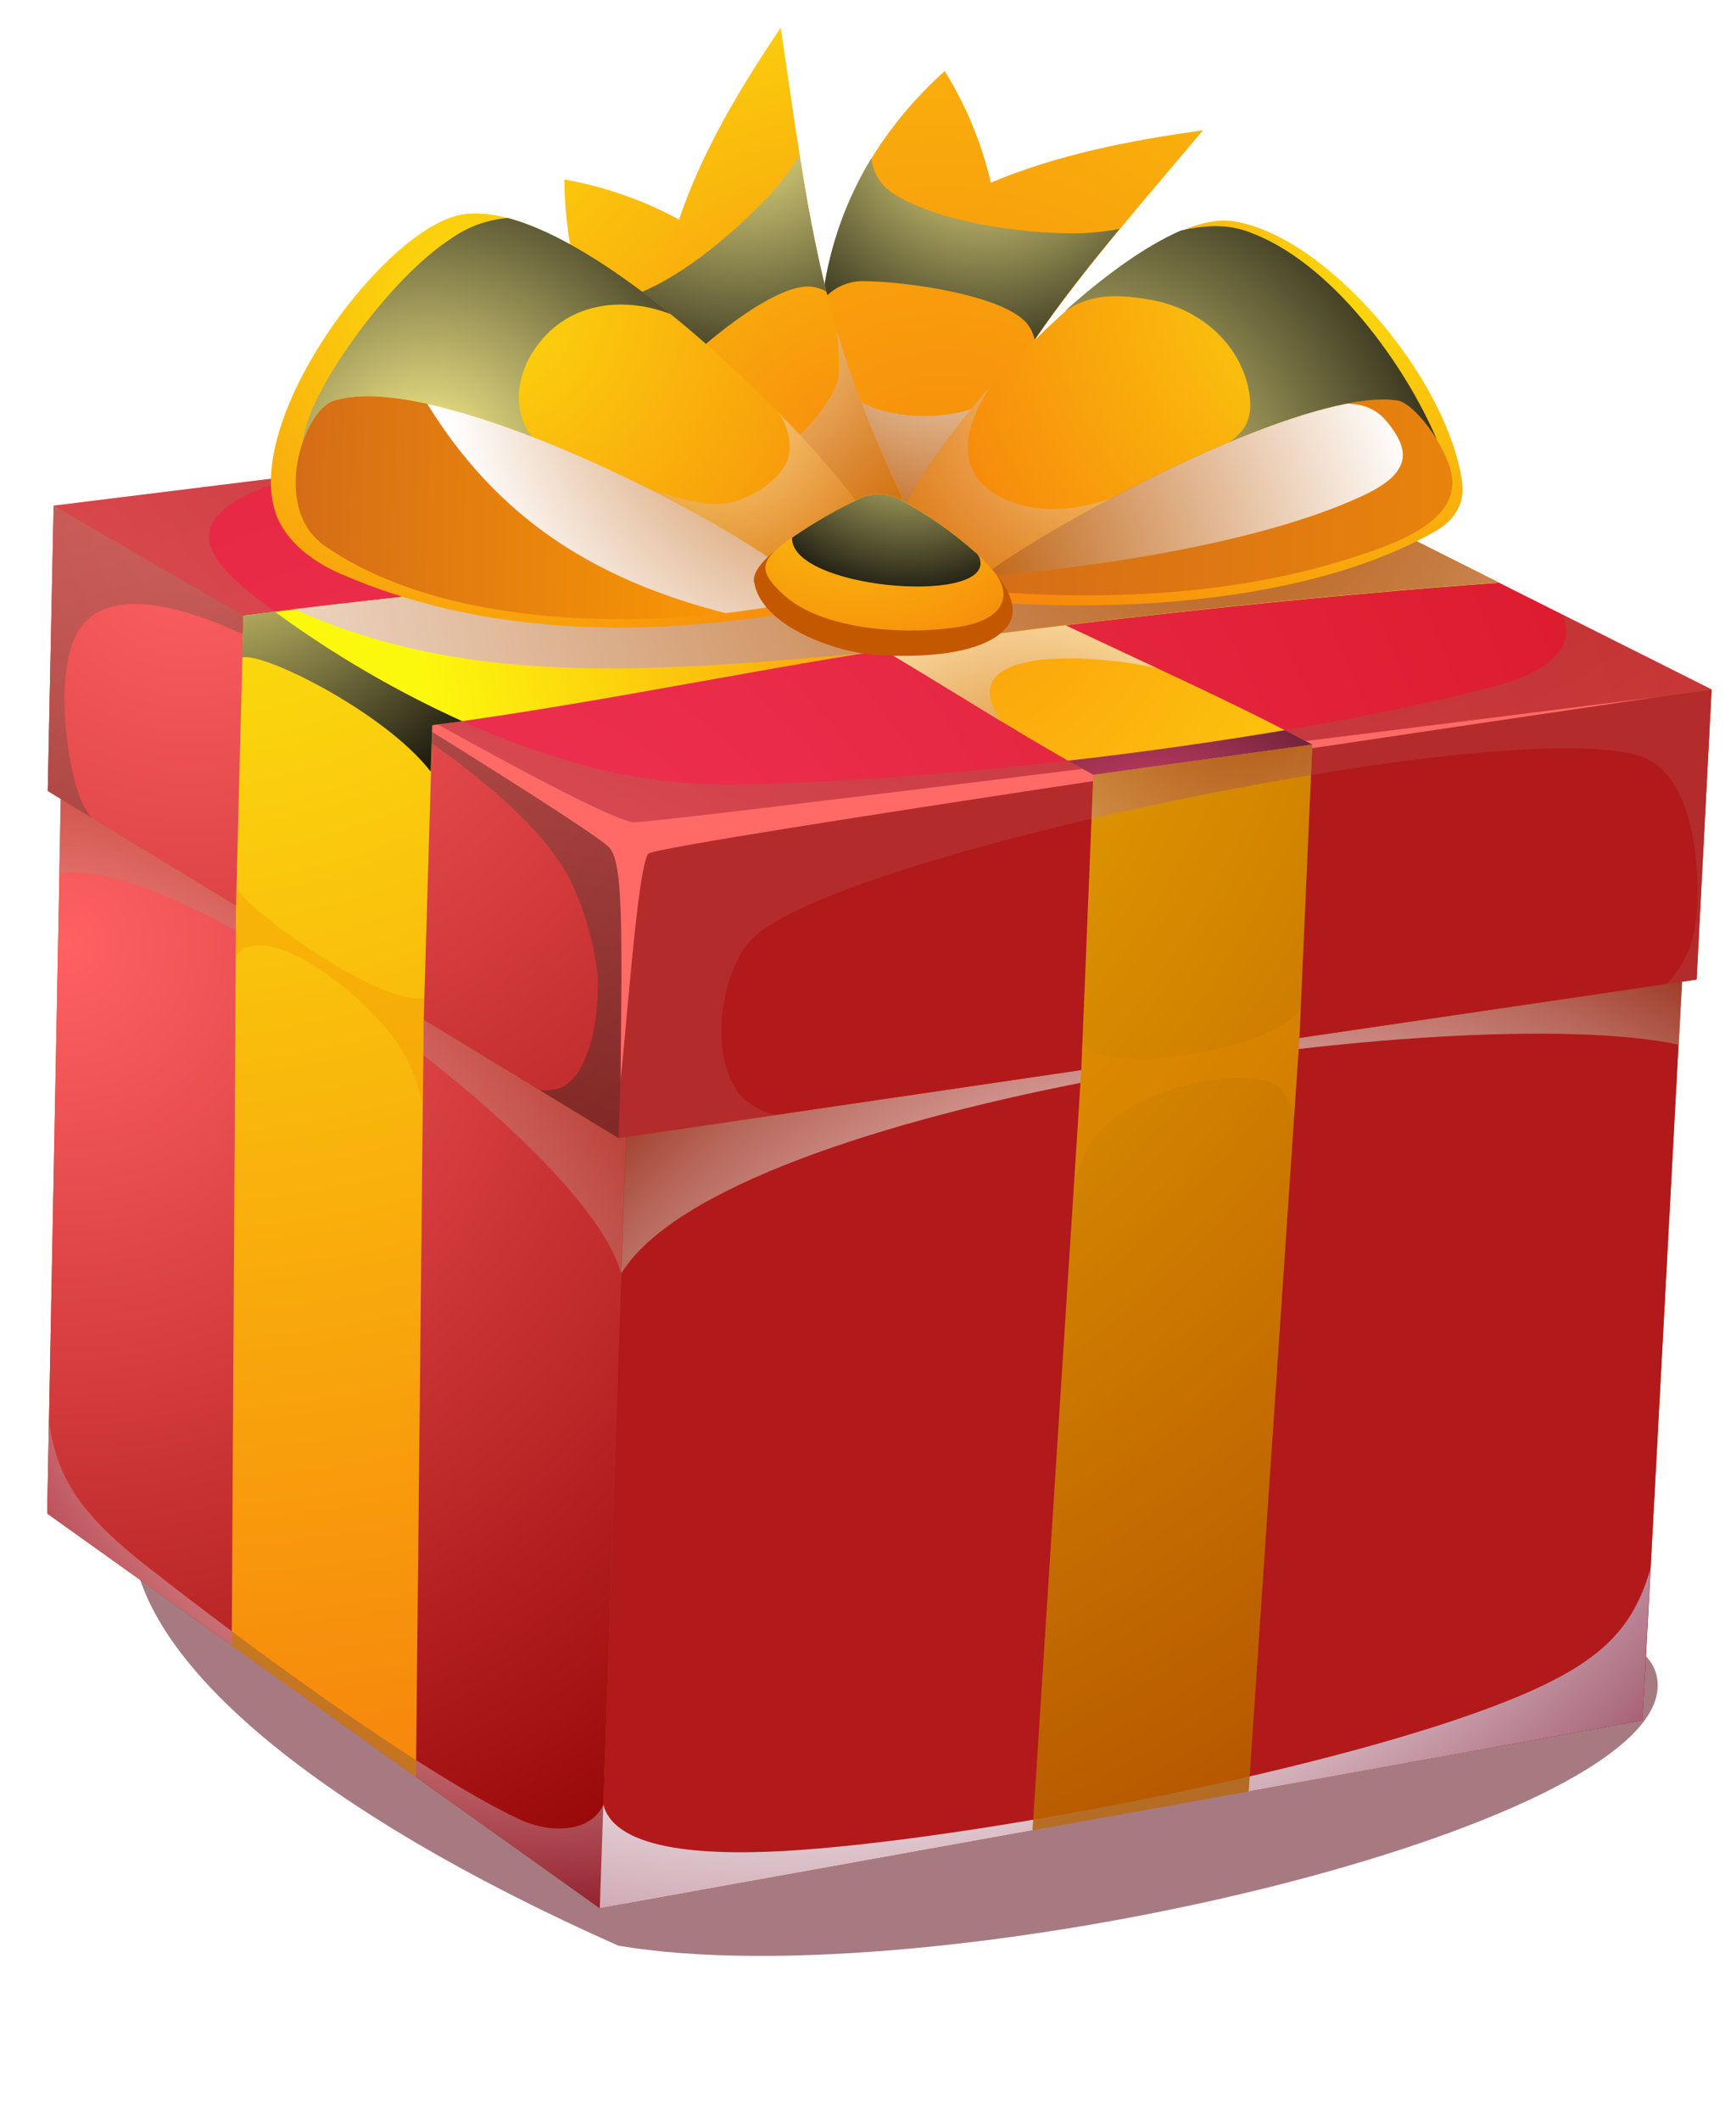
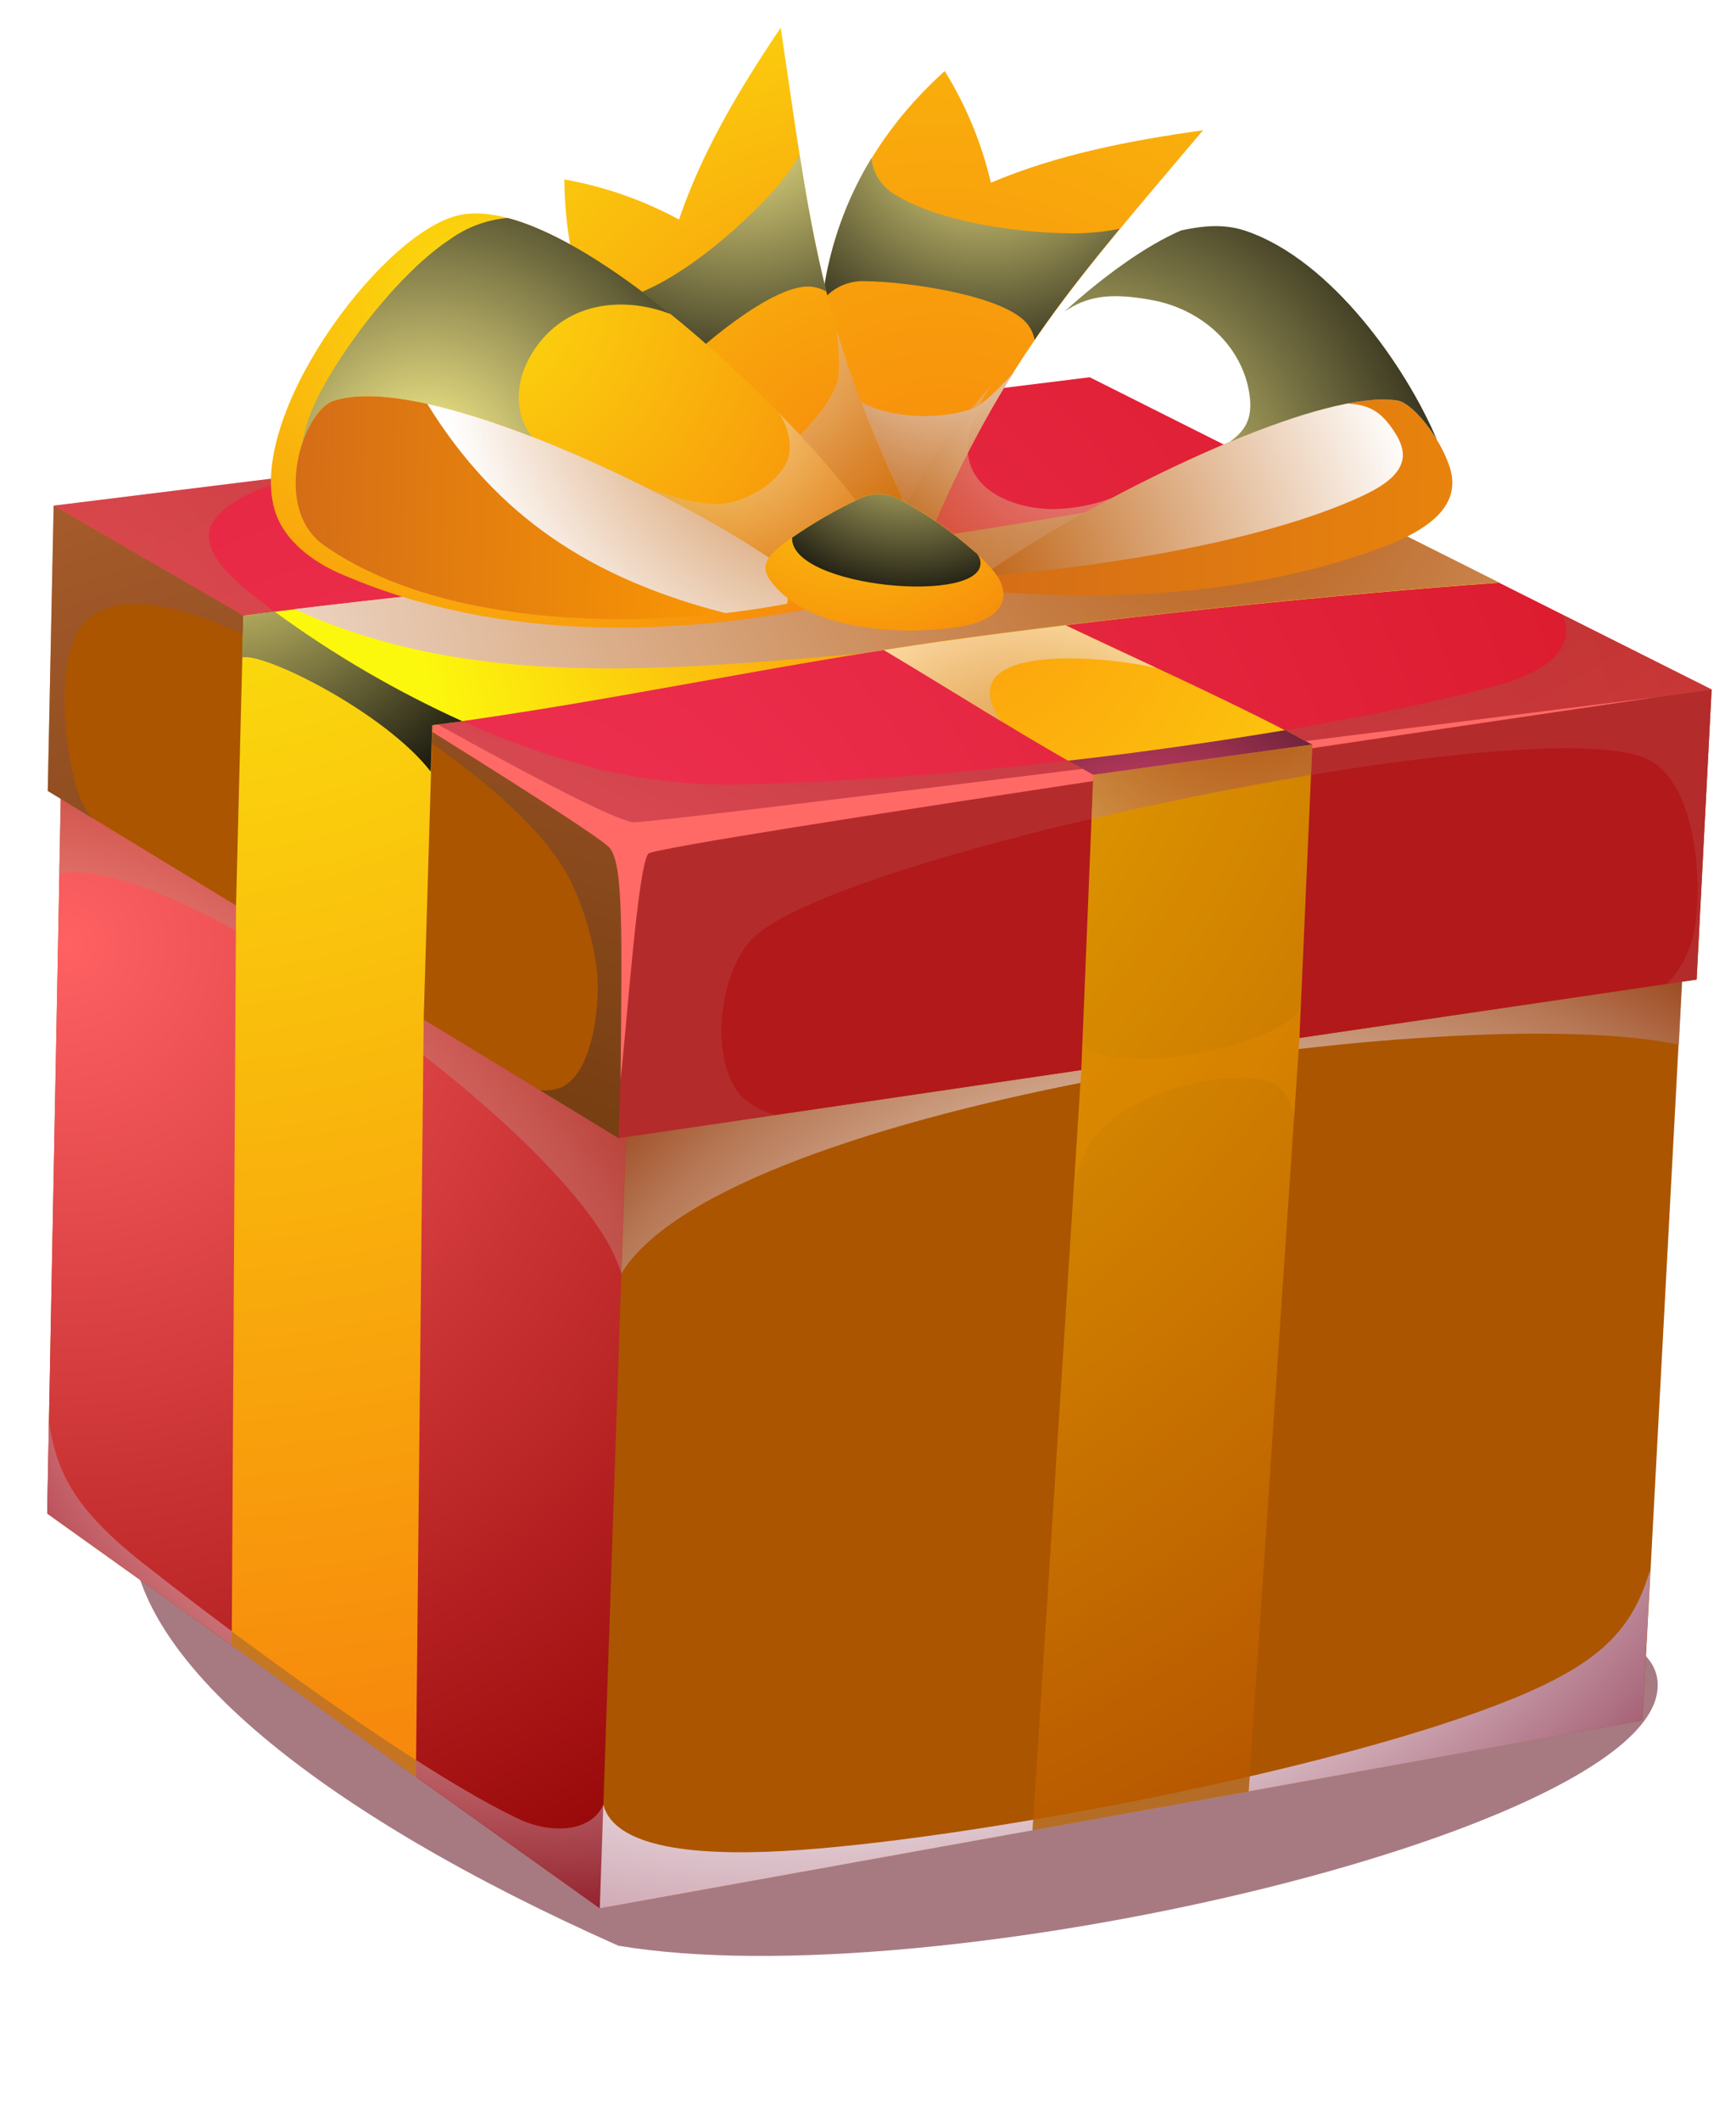
<svg xmlns="http://www.w3.org/2000/svg" width="181" height="221" viewBox="0 0 181 221" fill="none">
  <g style="mix-blend-mode:multiply" opacity="0.7" filter="url(#filter0_f_974_335)">
    <path d="M172.764 176.482C170.272 191.287 97.332 208.329 64.469 202.797C33.489 189.035 11.403 171.928 13.895 157.123C16.388 142.318 47.8 158.804 80.663 164.337C113.525 169.869 175.257 161.677 172.764 176.482Z" fill="#81414D" />
  </g>
  <path fill-rule="evenodd" clip-rule="evenodd" d="M6.414 79.615L176.263 85.376L171.253 179.318L62.543 198.901L4.921 157.75L6.414 79.615Z" fill="#AB5500" />
  <path fill-rule="evenodd" clip-rule="evenodd" d="M62.543 198.901L66.52 81.654L6.414 79.615L4.921 157.75L62.543 198.901Z" fill="url(#paint0_radial_974_335)" />
-   <path fill-rule="evenodd" clip-rule="evenodd" d="M66.516 81.654L62.539 198.9L171.249 179.318L176.259 85.376L66.516 81.654Z" fill="#B2191A" />
  <path style="mix-blend-mode:multiply" opacity="0.5" fill-rule="evenodd" clip-rule="evenodd" d="M15.032 163.037C8.236 157.643 5.942 153.939 5.117 148.237L4.922 157.754L62.555 198.899L62.922 188.074C61.624 191.019 57.406 191.175 54.017 189.562C43.401 184.509 24.484 170.489 15.049 163.037L15.032 163.037Z" fill="url(#paint1_radial_974_335)" />
  <path style="mix-blend-mode:multiply" fill-rule="evenodd" clip-rule="evenodd" d="M62.904 188.075L62.537 198.9L171.247 179.323L172.059 163.585C170.222 169.805 166.932 173.308 157.648 177.089C139.838 184.345 102.722 191.434 83.514 192.813C73.988 193.5 64.19 192.995 62.903 188.098L62.904 188.075Z" fill="url(#paint2_radial_974_335)" />
  <path style="mix-blend-mode:multiply" opacity="0.4" fill-rule="evenodd" clip-rule="evenodd" d="M6.152 91.079L6.312 83.265L65.245 118.539L64.763 132.751C61.173 119.147 17.758 88.248 6.151 91.108L6.152 91.079Z" fill="url(#paint3_radial_974_335)" />
  <path style="mix-blend-mode:multiply" opacity="0.75" fill-rule="evenodd" clip-rule="evenodd" d="M64.785 132.724C75.673 114.895 152.605 104.051 175.046 108.892L175.59 98.308L65.333 116.564L64.785 132.724Z" fill="url(#paint4_radial_974_335)" />
  <path fill-rule="evenodd" clip-rule="evenodd" d="M4.979 82.439L64.493 118.622L176.896 102.097L178.46 71.858L5.594 52.701L4.979 82.439Z" fill="#AB5500" />
-   <path fill-rule="evenodd" clip-rule="evenodd" d="M5.594 52.701L65.551 87.442L64.493 118.622L4.979 82.439L5.594 52.701Z" fill="url(#paint5_radial_974_335)" />
  <path fill-rule="evenodd" clip-rule="evenodd" d="M65.545 87.443L178.455 71.859L176.891 102.098L64.488 118.623L65.545 87.443Z" fill="#B2191A" />
  <path fill-rule="evenodd" clip-rule="evenodd" d="M5.594 52.702L65.552 87.443L178.461 71.858L113.62 39.321L5.594 52.702Z" fill="url(#paint6_radial_974_335)" />
  <path style="mix-blend-mode:screen" opacity="0.2" fill-rule="evenodd" clip-rule="evenodd" d="M77.546 114.517C73.821 110.868 74.919 101.519 78.369 97.907C87.027 88.861 160.003 73.849 171.655 79.07C176.785 81.378 177.488 91.55 176.745 96.385C176.452 98.701 175.418 100.862 173.793 102.55L176.899 102.081L178.463 71.848L65.553 87.427L64.496 118.612L80.862 116.207C79.631 115.919 78.492 115.333 77.546 114.5L77.546 114.517Z" fill="#BF7776" />
  <path style="mix-blend-mode:screen" opacity="0.5" fill-rule="evenodd" clip-rule="evenodd" d="M8.12 82.483C6.724 78.419 5.577 68.226 8.845 64.854C14.188 59.339 27.859 67.306 32.674 69.885C41.012 74.356 55.736 83.679 59.662 92.16C60.931 94.908 61.787 97.824 62.204 100.817C62.673 104.058 61.948 112.283 58.163 113.474C57.554 113.634 56.922 113.69 56.294 113.64L64.493 118.629L65.551 87.443L5.594 52.708L4.979 82.439L9.514 85.215C8.899 84.383 8.419 83.461 8.091 82.482L8.12 82.483Z" fill="url(#paint7_radial_974_335)" />
  <path style="mix-blend-mode:screen" opacity="0.3" fill-rule="evenodd" clip-rule="evenodd" d="M22.291 54.285C23.825 51.899 28.212 50.344 32.365 49.389L5.591 52.709L65.548 87.444L178.458 71.865L162.872 64.039C164.33 67.29 161.862 69.925 155.778 71.532C133.961 77.309 99.146 81.378 76.852 81.775C73.177 81.835 69.504 81.539 65.886 80.892C52.477 78.516 37.143 70.451 26.527 62.162C22.405 58.942 20.9 56.401 22.268 54.284L22.291 54.285Z" fill="url(#paint8_radial_974_335)" />
  <path fill-rule="evenodd" clip-rule="evenodd" d="M28.922 66.225C35.216 70.208 62.146 86.686 63.565 88.381C64.983 90.076 64.854 96.778 64.699 112.596C65.428 105.965 66.5 90.391 67.596 88.971C69.179 87.843 159.827 74.595 172.851 72.639C153.538 75.047 68.885 85.75 65.976 85.715C61.505 84.783 37.771 70.989 28.922 66.225Z" fill="#FF6A66" />
  <path fill-rule="evenodd" clip-rule="evenodd" d="M112.739 111.534L107.656 190.775L130.184 186.72L135.481 108.192L136.831 77.607L113.992 80.763L112.739 111.534Z" fill="url(#paint9_radial_974_335)" />
  <path fill-rule="evenodd" clip-rule="evenodd" d="M43.365 185.208L44.173 106.275C44.474 96.043 44.778 85.814 45.086 75.589L25.375 64.169L24.611 94.378L24.159 171.493L43.37 185.208L43.365 185.208Z" fill="url(#paint10_radial_974_335)" />
  <path fill-rule="evenodd" clip-rule="evenodd" d="M136.822 77.605C125.095 71.333 111.62 65.793 99.743 59.538C90.532 54.687 81.73 49.398 73.814 44.252L52.613 46.878C63.902 52.579 74.805 58.015 85.326 63.816C95.267 69.317 104.036 75.271 113.983 80.761L136.822 77.605Z" fill="url(#paint11_radial_974_335)" />
  <path style="mix-blend-mode:multiply" opacity="0.65" fill-rule="evenodd" clip-rule="evenodd" d="M104.36 75.167C98.953 67.216 113.858 68.135 120.578 69.625C113.526 66.322 106.391 63.051 99.751 59.555C90.54 54.705 81.738 49.415 73.822 44.27L52.621 46.895C63.909 52.597 74.813 58.032 85.334 63.834C91.963 67.501 98.077 71.368 104.36 75.167Z" fill="url(#paint12_radial_974_335)" />
  <path fill-rule="evenodd" clip-rule="evenodd" d="M45.091 75.591C64.526 72.997 81.686 69.041 101.12 66.448C118.753 64.091 139.213 61.957 156.292 60.735L134.987 50.047C120.305 51.935 106.362 54.876 91.686 56.77C69.83 59.586 47.235 61.355 25.38 64.171L45.091 75.591Z" fill="url(#paint13_radial_974_335)" />
  <g style="mix-blend-mode:multiply" opacity="0.35">
-     <path fill-rule="evenodd" clip-rule="evenodd" d="M24.612 94.38L24.672 92.615C26.767 95.681 40.097 105.008 44.258 103.979L44.18 106.271L44.063 115.194C43.491 112 42.004 109.036 39.781 106.656C35.026 101.279 27.057 96.167 24.571 99.691L24.618 94.374L24.612 94.38Z" fill="#F39200" />
-   </g>
+     </g>
  <g style="mix-blend-mode:multiply" opacity="0.2">
    <path fill-rule="evenodd" clip-rule="evenodd" d="M112.739 111.533L112.836 108.668C114.918 112.634 134.288 109.034 135.603 104.902L135.492 108.168L134.93 116.365C134.471 114.559 133.767 112.958 131.668 112.559C127.465 111.757 120.271 113.32 115.9 116.758C114.78 117.668 113.854 118.792 113.179 120.062C112.503 121.333 112.092 122.726 111.969 124.157L112.739 111.533Z" fill="#F39200" />
  </g>
  <g style="mix-blend-mode:multiply" opacity="0.5">
    <path fill-rule="evenodd" clip-rule="evenodd" d="M43.393 183.465C37.106 179.442 30.15 174.49 24.172 170.042L24.157 171.493L43.368 185.208L43.392 183.488L43.393 183.465Z" fill="#936037" />
  </g>
  <g style="mix-blend-mode:multiply" opacity="0.5">
    <path fill-rule="evenodd" clip-rule="evenodd" d="M130.281 185.155C122.867 186.872 115.124 188.411 107.72 189.668L107.682 190.774L130.21 186.719L130.309 185.156L130.281 185.155Z" fill="#B17F4A" />
  </g>
  <path style="mix-blend-mode:screen" fill-rule="evenodd" clip-rule="evenodd" d="M25.376 64.17C25.376 64.17 25.234 68.37 25.228 68.536C27.339 67.891 40.083 74.204 44.912 80.426C44.934 79.79 45.055 76.219 45.076 75.589L48.209 75.173C41.302 72.046 34.741 68.217 28.631 63.746L25.365 64.169L25.376 64.17Z" fill="url(#paint14_radial_974_335)" />
  <path style="mix-blend-mode:screen" fill-rule="evenodd" clip-rule="evenodd" d="M134.005 76.099C126.846 77.302 118.769 78.451 111.327 79.289L113.985 80.761L136.824 77.606L133.982 76.098L134.005 76.099Z" fill="url(#paint15_radial_974_335)" />
  <path style="mix-blend-mode:multiply" opacity="0.5" fill-rule="evenodd" clip-rule="evenodd" d="M113.805 85.346C121.295 83.598 129.184 82.018 136.686 80.775L136.828 77.607L113.989 80.763C113.938 82.291 113.886 83.819 113.834 85.347L113.805 85.346Z" fill="url(#paint16_radial_974_335)" />
  <path style="mix-blend-mode:multiply" fill-rule="evenodd" clip-rule="evenodd" d="M30.701 63.491C48.455 71.551 67.422 70.1 89.857 68.102C93.546 67.504 97.287 66.937 101.118 66.424C118.75 64.073 139.211 61.939 156.29 60.717L134.985 50.023C120.303 51.917 106.36 54.858 91.683 56.747C71.595 59.336 50.889 61.043 30.689 63.49L30.701 63.491Z" fill="url(#paint17_radial_974_335)" />
  <path fill-rule="evenodd" clip-rule="evenodd" d="M88.49 53.637L97.012 55.601C104.727 37.326 112.38 29.055 125.423 13.582C117.736 14.647 110.22 16.125 103.31 19.04C102.352 14.928 100.726 10.998 98.496 7.402C90.598 14.547 86.983 22.68 85.872 30.496C84.873 37.439 85.999 44.844 88.502 53.62L88.49 53.637Z" fill="url(#paint18_radial_974_335)" />
  <path style="mix-blend-mode:multiply" fill-rule="evenodd" clip-rule="evenodd" d="M101.418 42.579C97.615 43.971 90.385 43.691 87.697 40.192C86.724 38.941 85.987 37.527 85.523 36.016C85.561 41.382 86.657 47.127 88.514 53.639L97.035 55.603C99.426 49.814 102.296 44.231 105.617 38.912C104.073 40.581 102.402 42.245 101.441 42.58L101.418 42.579Z" fill="url(#paint19_radial_974_335)" />
  <path style="mix-blend-mode:screen" fill-rule="evenodd" clip-rule="evenodd" d="M85.724 31.358C86.257 30.677 86.949 30.135 87.74 29.778C88.532 29.421 89.399 29.26 90.267 29.309C94.196 29.328 104.941 30.736 107.218 33.9C107.539 34.353 107.762 34.866 107.873 35.408C110.553 31.483 113.461 27.812 116.744 23.845C115.141 24.16 113.511 24.321 111.877 24.328C106.26 24.281 98.182 23.232 93.373 20.315C92.671 19.925 92.076 19.371 91.639 18.702C91.202 18.032 90.936 17.267 90.865 16.473C88.251 20.766 86.54 25.54 85.834 30.507C85.825 30.788 85.757 31.078 85.724 31.352L85.724 31.358Z" fill="url(#paint20_radial_974_335)" />
  <path fill-rule="evenodd" clip-rule="evenodd" d="M86.975 56.891L94.123 51.901C85.471 34.018 84.361 22.884 81.399 2.888C77.085 9.287 73.2 15.805 70.796 22.883C67.063 20.858 63.025 19.446 58.837 18.703C58.957 29.309 62.682 37.381 67.836 43.437C72.394 48.8 78.707 52.893 86.986 56.892L86.975 56.891Z" fill="url(#paint21_radial_974_335)" />
  <path style="mix-blend-mode:multiply" opacity="0.65" fill-rule="evenodd" clip-rule="evenodd" d="M87.25 39.965C85.769 43.707 80.726 48.889 76.323 48.527C74.734 48.42 73.179 48.027 71.732 47.367C75.796 50.919 80.856 53.93 86.988 56.892L94.102 51.901C91.341 46.283 89.052 40.448 87.257 34.458C87.481 36.72 87.611 39.059 87.237 39.993L87.25 39.965Z" fill="url(#paint22_radial_974_335)" />
  <path style="mix-blend-mode:screen" fill-rule="evenodd" clip-rule="evenodd" d="M68.382 44.081C68.222 43.233 68.273 42.36 68.531 41.537C68.789 40.714 69.246 39.965 69.862 39.358C72.489 36.464 80.696 29.45 84.599 29.881C85.153 29.943 85.687 30.119 86.168 30.399C85.015 25.816 84.164 21.209 83.37 16.133C82.54 17.527 81.577 18.839 80.494 20.052C76.72 24.169 70.556 29.468 65.166 31.063C64.403 31.319 63.589 31.386 62.794 31.259C61.998 31.133 61.246 30.815 60.602 30.335C62.091 35.132 64.547 39.579 67.821 43.408L68.378 44.052L68.382 44.081Z" fill="url(#paint23_radial_974_335)" />
  <path fill-rule="evenodd" clip-rule="evenodd" d="M90.584 54.111C85.089 45.485 59.016 19.277 47.476 22.523C39.337 24.811 25.422 43.817 28.751 53.505C29.758 56.408 32.592 58.512 35.283 59.705C52.2 67.163 71.482 66.354 87.965 62.737L90.572 54.111L90.584 54.111Z" fill="url(#paint24_radial_974_335)" />
-   <path fill-rule="evenodd" clip-rule="evenodd" d="M94.123 53.485L98.198 62.177C110.707 63.944 134.76 63.916 149.745 55.32C151.345 54.399 152.803 52.704 152.446 50.248C150.879 39.294 138.211 24.453 128.519 23.046C119.052 21.646 97.667 44.219 94.121 53.548L94.123 53.485Z" fill="url(#paint25_radial_974_335)" />
  <path fill-rule="evenodd" clip-rule="evenodd" d="M82.448 59.79L82.064 62.921C67.788 65.649 46.438 65.682 33.825 56.867C28.257 52.972 31.552 42.843 34.76 41.781C44.804 38.444 73.937 53.098 82.448 59.79Z" fill="url(#paint26_linear_974_335)" />
  <path style="mix-blend-mode:multiply" fill-rule="evenodd" clip-rule="evenodd" d="M44.539 42.084C51.83 53.885 61.727 60.337 75.628 63.901C77.894 63.639 80.058 63.305 82.085 62.921L82.469 59.79C75.97 54.681 57.423 44.919 44.556 42.084L44.539 42.084Z" fill="url(#paint27_radial_974_335)" />
  <path fill-rule="evenodd" clip-rule="evenodd" d="M102.401 60.081L102.927 61.636C114.436 62.538 128.56 62.276 141.759 57.876C146.085 56.434 152.823 53.989 151.172 48.752C150.179 45.592 147.235 41.975 145.698 41.745C136.353 40.338 110.672 53.907 102.39 60.081L102.401 60.081Z" fill="url(#paint28_linear_974_335)" />
  <path style="mix-blend-mode:multiply" fill-rule="evenodd" clip-rule="evenodd" d="M144.698 44.064C143.471 42.542 142.198 42.172 140.472 42.056C129.002 44.271 109.436 54.841 102.4 60.081C113.117 59.257 131.008 56.783 141.926 51.743C144.16 50.712 145.866 49.542 146.209 47.965C146.428 46.962 146.031 45.721 144.698 44.064Z" fill="url(#paint29_radial_974_335)" />
  <path style="mix-blend-mode:screen" fill-rule="evenodd" clip-rule="evenodd" d="M34.763 41.78C39.136 40.328 47.125 42.285 55.47 45.512C53.692 43.34 53.417 39.665 55.897 36.175C59.428 31.2 65.448 30.985 69.96 32.756C64.075 27.967 57.952 24.041 52.939 22.718C50.765 22.901 48.684 23.669 46.92 24.941C41.131 28.761 34.522 37.796 32.419 42.98C31.999 44.054 31.682 45.165 31.473 46.298C32.216 44.029 33.493 42.196 34.752 41.78L34.763 41.78Z" fill="url(#paint30_radial_974_335)" />
  <path style="mix-blend-mode:screen" fill-rule="evenodd" clip-rule="evenodd" d="M130.002 24.105C128.005 23.413 125.975 23.395 123.123 24.027C119.441 25.623 115.139 28.73 110.985 32.468C113.353 30.89 115.683 30.459 120.094 31.274C125.448 32.258 129.54 36.184 130.266 41.056C130.662 43.715 129.77 44.929 128.192 46.069C135.236 43.13 141.854 41.168 145.7 41.746C146.771 41.909 148.527 43.701 149.815 45.839C146.644 38.313 138.874 27.166 129.996 24.105L130.002 24.105Z" fill="url(#paint31_radial_974_335)" />
  <path style="mix-blend-mode:multiply" opacity="0.5" fill-rule="evenodd" clip-rule="evenodd" d="M101.062 45.149C101.3 44.12 101.666 43.124 102.152 42.185C102.49 41.517 102.866 40.869 103.277 40.244C102.676 40.916 102.096 41.588 101.536 42.262C101.09 42.797 100.655 43.328 100.232 43.853C98.029 46.504 96.125 49.387 94.553 52.449C95.662 55.086 99.713 58.155 103.452 59.32C105.521 57.876 108.335 56.124 111.563 54.294C112.932 53.514 114.376 52.726 115.867 51.933C113.834 52.681 111.684 53.064 109.515 53.066C104.891 52.909 99.902 50.531 101.062 45.149Z" fill="url(#paint32_radial_974_335)" />
  <path style="mix-blend-mode:multiply" opacity="0.5" fill-rule="evenodd" clip-rule="evenodd" d="M82.328 47.067C82.008 50.005 77.511 52.601 74.729 52.547C72.415 52.52 69.898 51.654 67.676 50.954C71.942 53.065 76.075 55.431 80.052 58.04C84.26 57.5 87.759 55.18 89.216 52.149C86.726 48.942 84.041 45.889 81.175 43.007C82.011 44.19 82.418 45.62 82.328 47.062L82.328 47.067Z" fill="url(#paint33_radial_974_335)" />
-   <path d="M78.619 60.697C78.361 59.076 80.933 57.121 83.867 55.264C87.362 53.048 90.412 51.688 91.863 51.886C95.567 52.391 108.577 60.927 104.959 65.371C102.332 68.61 94.3 68.584 90.397 68.159C86.655 67.751 79.331 65.116 78.642 60.698L78.619 60.697Z" fill="#C45800" />
  <path fill-rule="evenodd" clip-rule="evenodd" d="M81.792 62.062C83.667 63.778 86.652 64.826 89.899 65.338C93.158 65.827 96.472 65.841 99.735 65.379C104.97 64.621 105.601 61.86 103.497 59.408C101.064 56.566 96.751 53.545 93.707 52.019C93.083 51.699 92.393 51.526 91.691 51.513C90.989 51.5 90.293 51.648 89.659 51.945C87.052 53.17 84.561 54.621 82.214 56.282C79.142 58.473 79.024 59.553 81.774 62.073L81.792 62.062Z" fill="url(#paint34_radial_974_335)" />
  <path style="mix-blend-mode:screen" fill-rule="evenodd" clip-rule="evenodd" d="M101.706 57.598C99.292 55.434 96.621 53.569 93.752 52.045C93.126 51.715 92.43 51.535 91.721 51.52C91.012 51.505 90.309 51.655 89.669 51.958C87.197 53.12 84.828 54.487 82.586 56.043C82.408 61.298 102.713 63.071 102.224 58.545C102.188 58.18 102.013 57.842 101.735 57.599L101.706 57.598Z" fill="url(#paint35_radial_974_335)" />
  <defs>
    <filter id="filter0_f_974_335" x="7.903" y="145.305" width="170.733" height="64.359" filterUnits="userSpaceOnUse" color-interpolation-filters="sRGB">
      <feFlood flood-opacity="0" result="BackgroundImageFix" />
      <feBlend mode="normal" in="SourceGraphic" in2="BackgroundImageFix" result="shape" />
      <feGaussianBlur stdDeviation="2.9" result="effect1_foregroundBlur_974_335" />
    </filter>
    <radialGradient id="paint0_radial_974_335" cx="0" cy="0" r="1" gradientUnits="userSpaceOnUse" gradientTransform="translate(7.138 98.36) rotate(1.943) scale(118.788 117.762)">
      <stop stop-color="#FF6163" />
      <stop offset="1" stop-color="#8F0000" />
    </radialGradient>
    <radialGradient id="paint1_radial_974_335" cx="0" cy="0" r="1" gradientUnits="userSpaceOnUse" gradientTransform="translate(59.852 134.064) rotate(1.943) scale(69.429 68.829)">
      <stop offset="0.54" stop-color="white" />
      <stop offset="0.58" stop-color="#F9F5F6" />
      <stop offset="0.66" stop-color="#EADADF" />
      <stop offset="0.76" stop-color="#D1ADB8" />
      <stop offset="0.87" stop-color="#AE7083" />
      <stop offset="1" stop-color="#822341" />
    </radialGradient>
    <radialGradient id="paint2_radial_974_335" cx="0" cy="0" r="1" gradientUnits="userSpaceOnUse" gradientTransform="translate(80.578 93.231) rotate(1.943) scale(141.357 140.135)">
      <stop offset="0.54" stop-color="white" />
      <stop offset="0.58" stop-color="#F9F5F6" />
      <stop offset="0.66" stop-color="#EADADF" />
      <stop offset="0.76" stop-color="#D1ADB8" />
      <stop offset="0.87" stop-color="#AE7083" />
      <stop offset="1" stop-color="#822341" />
    </radialGradient>
    <radialGradient id="paint3_radial_974_335" cx="0" cy="0" r="1" gradientUnits="userSpaceOnUse" gradientTransform="translate(-10.715 179.369) rotate(1.943) scale(109.609 108.662)">
      <stop offset="0.54" stop-color="white" />
      <stop offset="0.58" stop-color="#FAF6F5" />
      <stop offset="0.65" stop-color="#EDDEDA" />
      <stop offset="0.73" stop-color="#D7B7AD" />
      <stop offset="0.84" stop-color="#B98270" />
      <stop offset="0.95" stop-color="#933E22" />
      <stop offset="1" stop-color="#822000" />
    </radialGradient>
    <radialGradient id="paint4_radial_974_335" cx="0" cy="0" r="1" gradientUnits="userSpaceOnUse" gradientTransform="translate(129.982 181.883) rotate(1.943) scale(99.465 98.605)">
      <stop offset="0.54" stop-color="white" />
      <stop offset="0.58" stop-color="#FAF6F5" />
      <stop offset="0.65" stop-color="#EDDEDA" />
      <stop offset="0.73" stop-color="#D7B7AD" />
      <stop offset="0.84" stop-color="#B98270" />
      <stop offset="0.95" stop-color="#933E22" />
      <stop offset="1" stop-color="#822000" />
    </radialGradient>
    <radialGradient id="paint5_radial_974_335" cx="0" cy="0" r="1" gradientUnits="userSpaceOnUse" gradientTransform="translate(19.981 55.759) rotate(1.943) scale(131.605 130.468)">
      <stop stop-color="#FF6163" />
      <stop offset="1" stop-color="#8F0000" />
    </radialGradient>
    <radialGradient id="paint6_radial_974_335" cx="0" cy="0" r="1" gradientUnits="userSpaceOnUse" gradientTransform="translate(48.458 108.876) rotate(1.943) scale(259.422 257.18)">
      <stop stop-color="#F23559" />
      <stop offset="1" stop-color="#C40000" />
    </radialGradient>
    <radialGradient id="paint7_radial_974_335" cx="0" cy="0" r="1" gradientUnits="userSpaceOnUse" gradientTransform="translate(43.398 161.469) rotate(1.943) scale(182.677 181.098)">
      <stop />
      <stop offset="1" stop-color="#FF9A8A" />
    </radialGradient>
    <radialGradient id="paint8_radial_974_335" cx="0" cy="0" r="1" gradientUnits="userSpaceOnUse" gradientTransform="translate(114.518 -21.036) rotate(1.943) scale(145.145 143.891)">
      <stop />
      <stop offset="1" stop-color="#CA9E67" />
    </radialGradient>
    <radialGradient id="paint9_radial_974_335" cx="0" cy="0" r="1" gradientUnits="userSpaceOnUse" gradientTransform="translate(40.889 46.431) rotate(1.943) scale(175.042 173.529)">
      <stop stop-color="#FFCC00" />
      <stop offset="1" stop-color="#B35100" />
    </radialGradient>
    <radialGradient id="paint10_radial_974_335" cx="0" cy="0" r="1" gradientUnits="userSpaceOnUse" gradientTransform="translate(15.611 22.56) rotate(1.943) scale(159.651 158.271)">
      <stop stop-color="#FCF80D" />
      <stop offset="1" stop-color="#F78A0C" />
    </radialGradient>
    <radialGradient id="paint11_radial_974_335" cx="0" cy="0" r="1" gradientUnits="userSpaceOnUse" gradientTransform="translate(98.116 59.379) rotate(1.943) scale(95.48 94.654)">
      <stop stop-color="#FC9C0D" />
      <stop offset="1" stop-color="#FCF80D" />
    </radialGradient>
    <radialGradient id="paint12_radial_974_335" cx="0" cy="0" r="1" gradientUnits="userSpaceOnUse" gradientTransform="translate(107.141 87.183) rotate(1.943) scale(26.513 26.284)">
      <stop stop-color="#B85E16" />
      <stop offset="1" stop-color="white" />
    </radialGradient>
    <radialGradient id="paint13_radial_974_335" cx="0" cy="0" r="1" gradientUnits="userSpaceOnUse" gradientTransform="translate(90.82 62.845) rotate(1.943) scale(47.323 46.914)">
      <stop stop-color="#FC9C0D" />
      <stop offset="1" stop-color="#FCF80D" />
    </radialGradient>
    <radialGradient id="paint14_radial_974_335" cx="0" cy="0" r="1" gradientUnits="userSpaceOnUse" gradientTransform="translate(23.059 51.601) rotate(1.943) scale(40.296 39.948)">
      <stop stop-color="#FFF385" />
      <stop offset="1" />
    </radialGradient>
    <radialGradient id="paint15_radial_974_335" cx="0" cy="0" r="1" gradientUnits="userSpaceOnUse" gradientTransform="translate(119.886 92.252) rotate(1.943) scale(42.372 42.006)">
      <stop stop-color="#F24C7C" />
      <stop offset="1" />
    </radialGradient>
    <radialGradient id="paint16_radial_974_335" cx="0" cy="0" r="1" gradientUnits="userSpaceOnUse" gradientTransform="translate(128.724 67.103) rotate(1.943) scale(45.299 44.907)">
      <stop stop-color="#7C0000" />
      <stop offset="1" stop-color="white" />
    </radialGradient>
    <radialGradient id="paint17_radial_974_335" cx="0" cy="0" r="1" gradientUnits="userSpaceOnUse" gradientTransform="translate(127.611 47.518) rotate(1.943) scale(135.052 133.885)">
      <stop stop-color="#B85E16" />
      <stop offset="1" stop-color="white" />
    </radialGradient>
    <radialGradient id="paint18_radial_974_335" cx="0" cy="0" r="1" gradientUnits="userSpaceOnUse" gradientTransform="translate(98.599 54.187) rotate(1.943) scale(107.55 106.621)">
      <stop stop-color="#F78A0C" />
      <stop offset="1" stop-color="#FCDC0D" />
    </radialGradient>
    <radialGradient id="paint19_radial_974_335" cx="0" cy="0" r="1" gradientUnits="userSpaceOnUse" gradientTransform="translate(99.846 28.183) rotate(1.943) scale(32.118 31.84)">
      <stop stop-color="white" />
      <stop offset="1" stop-color="#BA5700" />
    </radialGradient>
    <radialGradient id="paint20_radial_974_335" cx="0" cy="0" r="1" gradientUnits="userSpaceOnUse" gradientTransform="translate(102.572 11.683) rotate(1.943) scale(33.772 33.48)">
      <stop stop-color="#FFF48F" />
      <stop offset="1" />
    </radialGradient>
    <radialGradient id="paint21_radial_974_335" cx="0" cy="0" r="1" gradientUnits="userSpaceOnUse" gradientTransform="translate(89.962 48.668) rotate(1.943) scale(58.966 58.456)">
      <stop stop-color="#F78A0C" />
      <stop offset="1" stop-color="#FCDC0D" />
    </radialGradient>
    <radialGradient id="paint22_radial_974_335" cx="0" cy="0" r="1" gradientUnits="userSpaceOnUse" gradientTransform="translate(73.939 32.308) rotate(1.943) scale(30.515 30.252)">
      <stop stop-color="white" />
      <stop offset="1" stop-color="#BA5700" />
    </radialGradient>
    <radialGradient id="paint23_radial_974_335" cx="0" cy="0" r="1" gradientUnits="userSpaceOnUse" gradientTransform="translate(77.153 10.902) rotate(1.943) scale(36.681 36.364)">
      <stop stop-color="#FFF48F" />
      <stop offset="1" />
    </radialGradient>
    <radialGradient id="paint24_radial_974_335" cx="0" cy="0" r="1" gradientUnits="userSpaceOnUse" gradientTransform="translate(48.317 30.48) rotate(1.943) scale(49.533 49.105)">
      <stop stop-color="#FCDC0D" />
      <stop offset="1" stop-color="#F78A0C" />
    </radialGradient>
    <radialGradient id="paint25_radial_974_335" cx="0" cy="0" r="1" gradientUnits="userSpaceOnUse" gradientTransform="translate(144.376 28.305) rotate(1.943) scale(48.509 48.09)">
      <stop stop-color="#FCDC0D" />
      <stop offset="1" stop-color="#F78A0C" />
    </radialGradient>
    <linearGradient id="paint26_linear_974_335" x1="30.753" y1="52.23" x2="82.645" y2="53.99" gradientUnits="userSpaceOnUse">
      <stop stop-color="#D46D17" />
      <stop offset="1" stop-color="#FF9D00" />
    </linearGradient>
    <radialGradient id="paint27_radial_974_335" cx="0" cy="0" r="1" gradientUnits="userSpaceOnUse" gradientTransform="translate(91.52 34.389) rotate(1.943) scale(45.82 45.423)">
      <stop stop-color="#BA5700" />
      <stop offset="1" stop-color="white" />
    </radialGradient>
    <linearGradient id="paint28_linear_974_335" x1="102.709" y1="50.998" x2="208.741" y2="54.595" gradientUnits="userSpaceOnUse">
      <stop stop-color="#D46D17" />
      <stop offset="1" stop-color="#FF9D00" />
    </linearGradient>
    <radialGradient id="paint29_radial_974_335" cx="0" cy="0" r="1" gradientUnits="userSpaceOnUse" gradientTransform="translate(98.369 61.878) rotate(1.943) scale(50.915 50.475)">
      <stop stop-color="#BA5700" />
      <stop offset="1" stop-color="white" />
    </radialGradient>
    <radialGradient id="paint30_radial_974_335" cx="0" cy="0" r="1" gradientUnits="userSpaceOnUse" gradientTransform="translate(44.5 48.347) rotate(1.943) scale(43.957 43.577)">
      <stop stop-color="#FFF48F" />
      <stop offset="1" />
    </radialGradient>
    <radialGradient id="paint31_radial_974_335" cx="0" cy="0" r="1" gradientUnits="userSpaceOnUse" gradientTransform="translate(111.496 53.219) rotate(1.943) scale(49.874 49.443)">
      <stop stop-color="#FFF48F" />
      <stop offset="1" />
    </radialGradient>
    <radialGradient id="paint32_radial_974_335" cx="0" cy="0" r="1" gradientUnits="userSpaceOnUse" gradientTransform="translate(113.519 42.008) rotate(1.943) scale(26.577 26.347)">
      <stop stop-color="white" />
      <stop offset="1" stop-color="#BA5700" />
    </radialGradient>
    <radialGradient id="paint33_radial_974_335" cx="0" cy="0" r="1" gradientUnits="userSpaceOnUse" gradientTransform="translate(75.778 42.938) rotate(1.943) scale(23.228 23.027)">
      <stop stop-color="white" />
      <stop offset="1" stop-color="#BA5700" />
    </radialGradient>
    <radialGradient id="paint34_radial_974_335" cx="0" cy="0" r="1" gradientUnits="userSpaceOnUse" gradientTransform="translate(89.406 43.354) rotate(1.943) scale(26.901 26.668)">
      <stop stop-color="#FCDC0D" />
      <stop offset="1" stop-color="#F78A0C" />
    </radialGradient>
    <radialGradient id="paint35_radial_974_335" cx="0" cy="0" r="1" gradientUnits="userSpaceOnUse" gradientTransform="translate(94.719 41.951) rotate(1.943) scale(23.014 22.815)">
      <stop stop-color="#FFF48F" />
      <stop offset="1" />
    </radialGradient>
  </defs>
</svg>